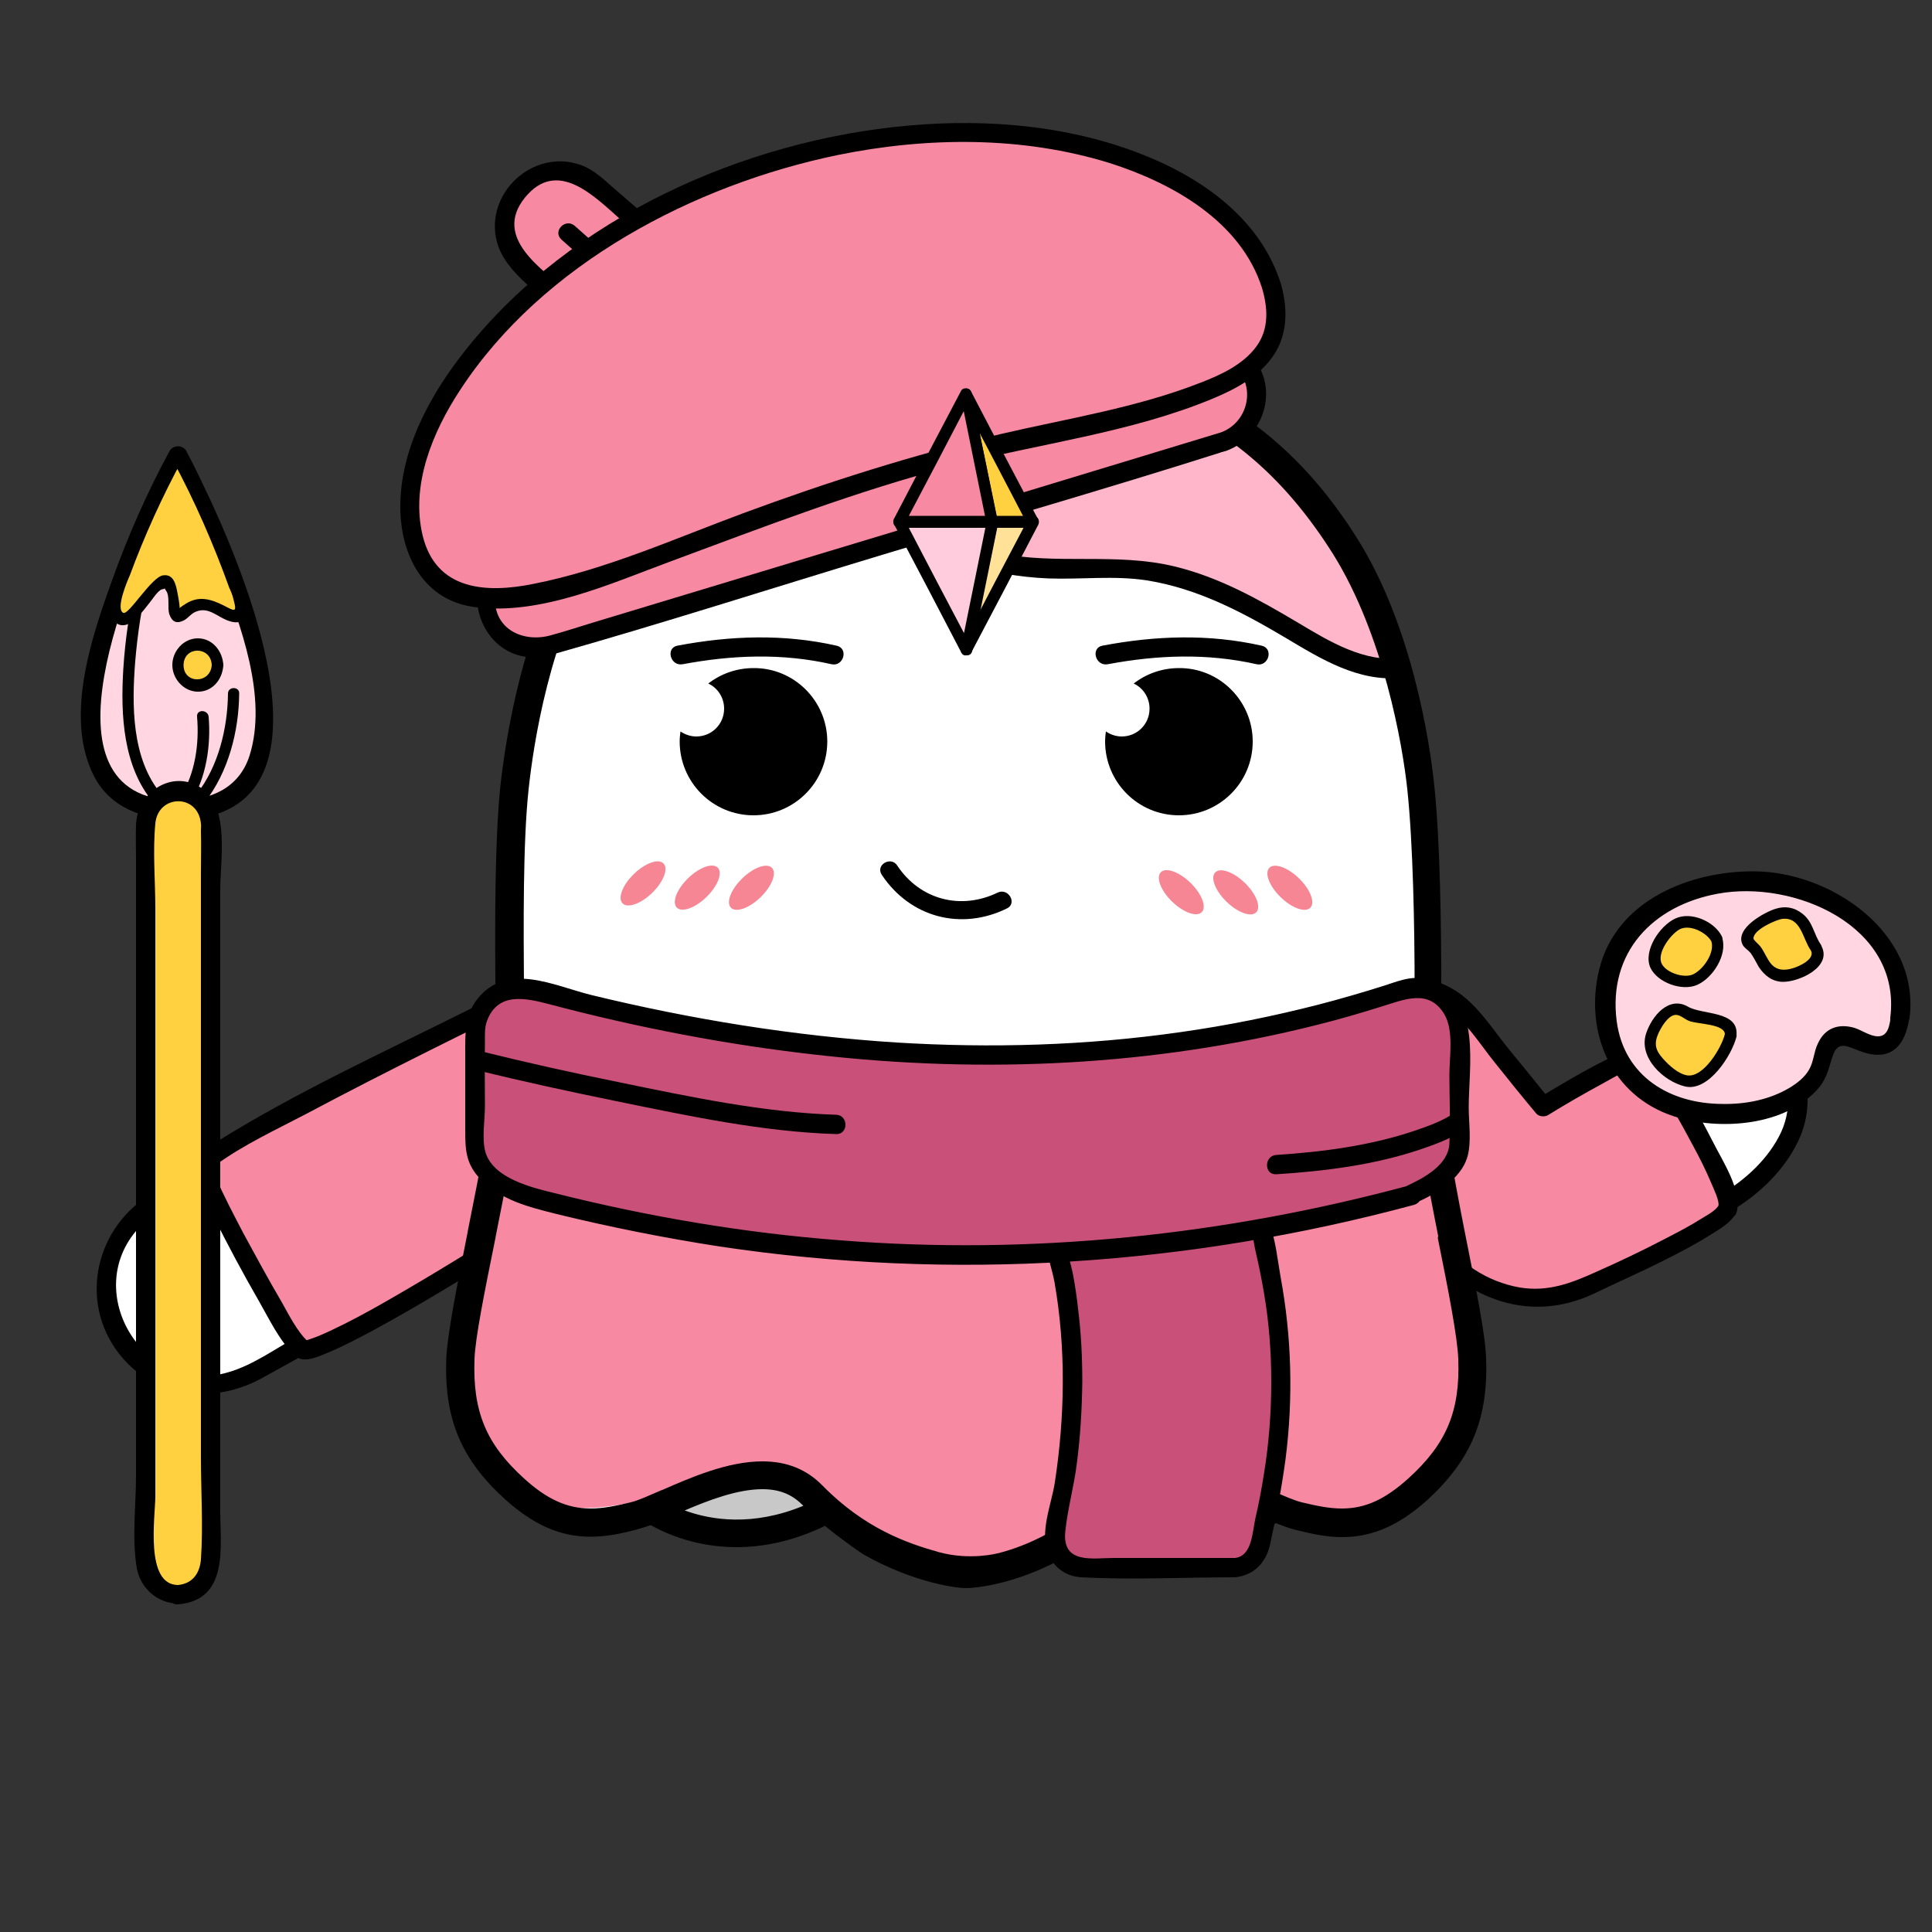
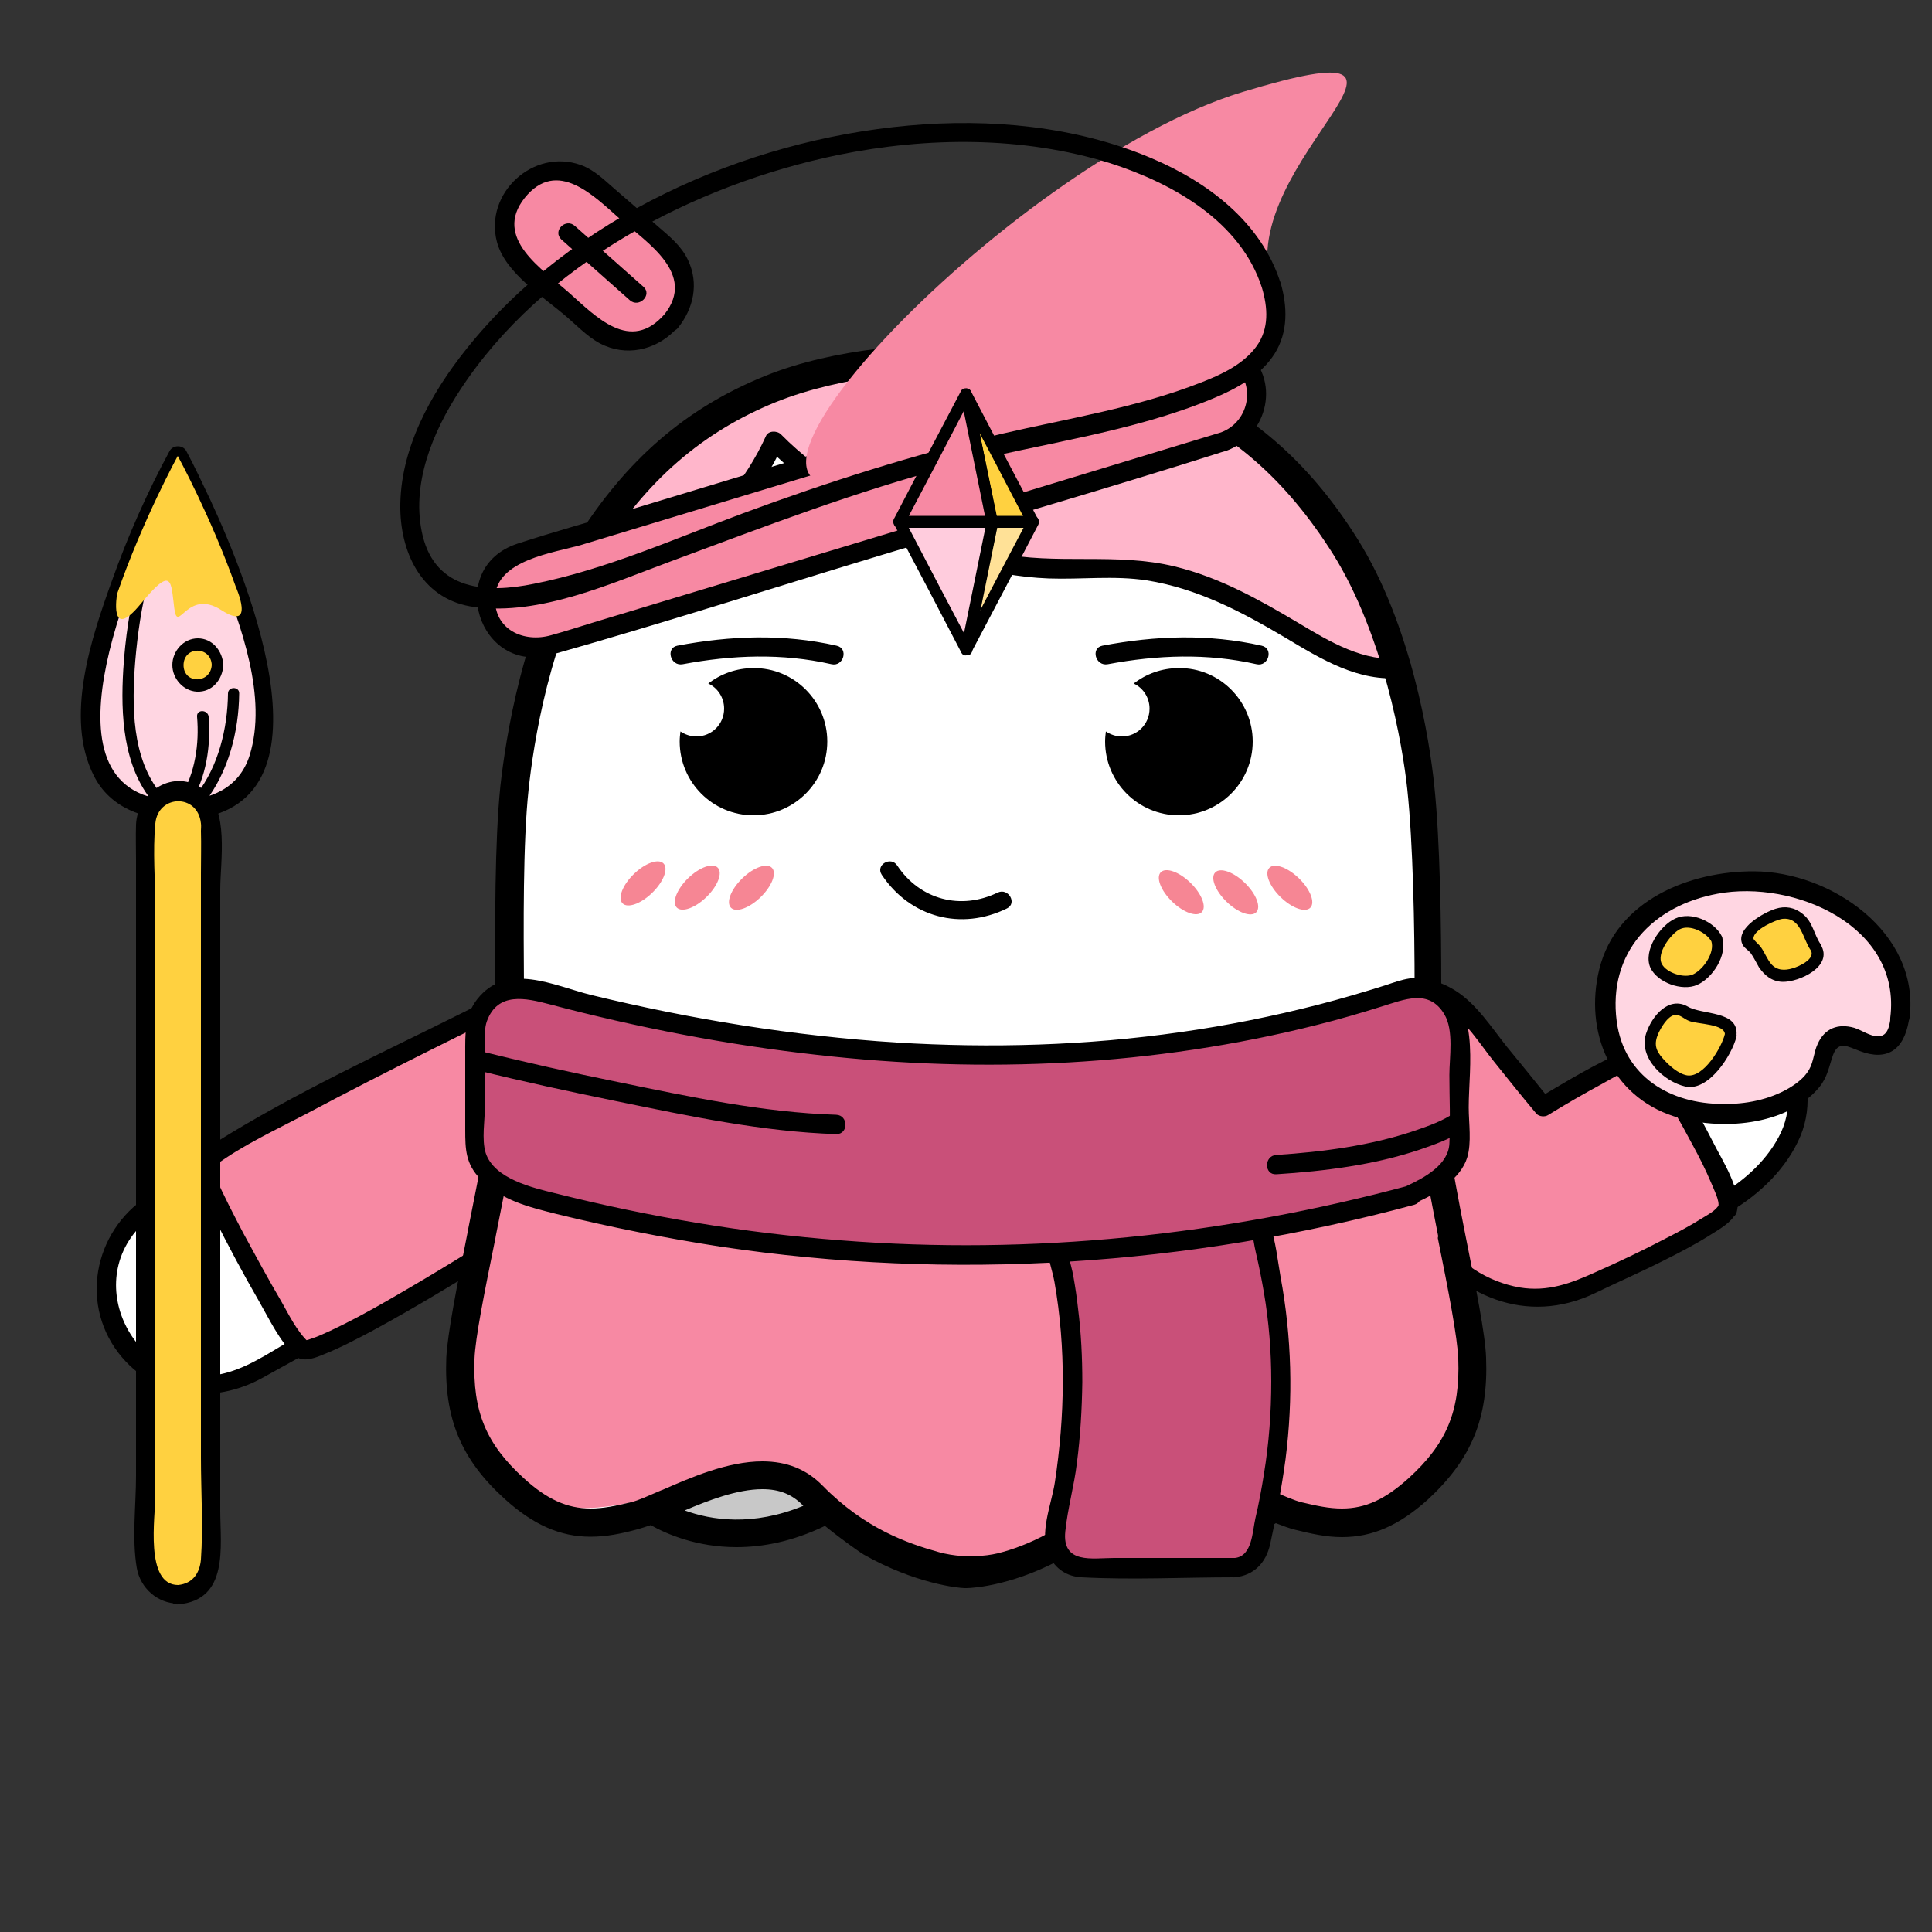
<svg xmlns="http://www.w3.org/2000/svg" version="1.1" x="0px" y="0px" viewBox="0 0 500 500" enable-background="new 0 0 500 500" xml:space="preserve">
  <rect x="0" y="0" width="500" height="500" fill="#333333" stroke="none" />
  <g id="Layer_1">
    <g>
      <path fill="#FFFFFF" d="M158.4,303.7l-93.4,51.7c-12.2,6.8-27.6,2.3-34.4-9.9l0,0c-6.8-12.2-2.3-27.6,9.9-34.4l93.4-51.7    c12.2-6.8,27.6-2.3,34.4,9.9l0,0C175,281.6,170.6,296.9,158.4,303.7z" />
      <g>
        <path d="M157.1,301.5c-16,8.9-32,17.7-48,26.6C98.3,334.1,87.6,340,76.8,346c-5.6,3.1-11.4,7.3-17.6,9.1     c-21.6,6.6-38.5-20.6-23.4-37.2c4.5-5,12-8,17.8-11.2c21.7-12,43.4-24,65.1-36c6.6-3.6,13.6-8.8,20.9-11     c10.4-3.2,21.9,1.8,26.8,11.5C172.1,282.3,167.6,295.4,157.1,301.5c-2.8,1.6-0.3,6,2.5,4.3c16.8-9.9,19.3-34.2,3.4-46.3     c-10.7-8.2-23-6.3-34-0.2c-22.5,12.5-45.1,25-67.6,37.4c-7.3,4-14.7,7.9-21.9,12.1c-14.6,8.4-19.3,27.7-8.8,41.4     c9.2,11.9,24.7,13.3,37.2,6.4c8.7-4.8,17.3-9.6,25.9-14.3c21.9-12.1,43.9-24.3,65.8-36.4C162.4,304.3,159.9,300,157.1,301.5z" />
      </g>
    </g>
    <g>
      <path fill="#F789A3" d="M78.1,349.1c4.6,4.1,83.1-47.4,83.1-47.4c11-6.1,14.3-21.1,7.4-33.5l0,0c-6.9-12.4-21.4-17.6-32.4-11.5    c0,0-84,41.2-84,44.9S73.5,345,78.1,349.1z" />
      <g>
        <path d="M76.8,351.2c1.9,1.4,5.1,0.1,7-0.7c4.3-1.7,8.4-3.9,12.4-6c11.8-6.4,23.2-13.4,34.5-20.4c9.3-5.8,18.6-11.7,27.9-17.7     c2-1.3,4.2-2.6,6.1-4c6.9-5,10.4-13.5,10-21.8c-0.8-16.9-16.9-32.8-34.4-28.2c-6.7,1.8-13.5,6.2-19.6,9.2     c-21.8,10.9-44.4,21.2-65.1,34.2c-2.1,1.3-5.6,3-5.8,5.8c-0.3,4.1,3.8,9.9,5.5,13.3c3.7,7.4,7.6,14.7,11.7,21.8     c2.7,4.7,5.3,10.3,9.3,14.1c2.3,2.2,5.9-1.3,3.5-3.5c-3-2.8-5-7-7-10.5c-3.4-5.8-6.6-11.7-9.8-17.6c-2.5-4.8-5.1-9.7-7.3-14.8     c-0.3-0.6-0.4-1.5-0.8-2.1c-0.7-1.1,0.5-0.8-0.4,0.1c-0.8,0.8,0.9-0.5,1.2-0.8c7.2-5.3,15.7-9.2,23.5-13.3     c10.7-5.7,21.5-11.2,32.3-16.6c7.8-3.9,15.7-7.8,23.5-11.7c3-1.5,6-3,9.5-3.3c9.1-0.8,17.5,5,21.8,12.8     c4.5,8.2,4.6,19.2-1.9,26.4c-2,2.2-4.6,3.7-7.1,5.3c-7.4,4.8-14.8,9.6-22.3,14.3c-11.6,7.3-23.2,14.5-35.1,21.3     c-4.7,2.7-9.5,5.3-14.4,7.6c-1.6,0.7-3.2,1.5-4.8,2c-0.5,0.2-1.1,0.4-1.7,0.5c-0.4,0.1,0,0,0.2,0.1     C76.7,345,74.2,349.3,76.8,351.2z" />
      </g>
    </g>
    <g>
      <path fill="#FFFFFF" d="M446.5,311.5c10-5.7,24.3-20.4,16.9-34.9c-7.4-14.5-31.7-4.5-37.3-1.4L446.5,311.5z" />
      <g>
        <path d="M447.7,313.6c7.7-4.5,14.8-11.3,18.3-19.7c3.1-7.6,2.5-17.5-4.1-23.3c-9.8-8.6-27-3.2-37.1,2.4c-1.2,0.7-1.5,2.3-0.9,3.4     c6.8,12.1,13.6,24.2,20.4,36.3c1.6,2.8,5.9,0.3,4.3-2.5c-6.8-12.1-13.6-24.2-20.4-36.3c-0.3,1.1-0.6,2.3-0.9,3.4     c7.8-4.3,20.6-8.7,29.1-4.4c7.3,3.7,7.6,13.4,4.6,20c-3.2,6.9-9.3,12.5-15.8,16.3C442.4,310.9,444.9,315.3,447.7,313.6z" />
      </g>
    </g>
    <g>
      <path fill="#F789A3" d="M447,312.9c-1.6,4.7-35.7,19.8-35.7,19.8c-13.6,7.6-31.6,1.7-40.6-11l-23.4-33.3    c-4.2-5.9-4.9-13.2-2.6-19.4c1.4-3.7,3.9-7.1,7.4-9.6c9.3-6.7,22.4-4.5,29,4.8l18.1,22.3c0,0,21.9-13.5,25.8-13.1    C429,273.7,448.6,308.2,447,312.9z" />
      <g>
        <path d="M444.9,311.7c-0.7,1.6-3.2,2.8-4.6,3.7c-3,1.9-6.1,3.5-9.2,5.1c-5.9,3.1-12,6-18.1,8.7c-6.4,2.9-12.4,5.2-19.7,4     c-8.5-1.5-15.8-6.4-20.8-13.4c-6.8-9.5-13.4-19.1-20.1-28.7c-4-5.6-7.5-11.3-6-18.6c2.5-12.4,17.2-18.6,27.8-11.7     c5,3.2,8.8,9.4,12.5,14c3.6,4.5,7.2,9,10.9,13.4c0.7,0.8,2.2,0.9,3,0.4c4.7-2.9,9.4-5.6,14.2-8.2c2.8-1.5,6.1-3.7,9.3-4.4     c1.2-0.2,0-0.5,0.6-0.2c0.8,0.4,1.7,1.8,2.2,2.5c4.4,5.5,7.9,11.9,11.2,18.1c1.7,3.1,3.3,6.3,4.7,9.6c0.6,1.5,2.3,4.8,1.9,6.2     c-0.8,3.1,4.1,4.5,4.8,1.3c1.3-5.5-3.8-13.2-6.1-17.8c-3.8-7.4-8-15.1-13.3-21.5c-4.3-5.1-8.3-3-13.7-0.3     c-6.3,3.1-12.3,6.7-18.3,10.3c1,0.1,2,0.3,3,0.4c-3.7-4.6-7.4-9.2-11.2-13.8c-3.9-4.9-7.8-11-13.2-14.4     c-8.8-5.6-20.5-4.4-28.1,2.6c-8.7,7.9-9.7,21-3.3,30.6c6.9,10.4,14.4,20.5,21.6,30.7c10.7,15.2,28.2,22.8,45.8,14.4     c6-2.9,12.2-5.6,18.1-8.6c4.2-2.1,8.4-4.3,12.3-6.8c2.1-1.3,5-3,6.1-5.3C450.5,311.3,446.2,308.7,444.9,311.7z" />
      </g>
    </g>
    <path fill="#FFFFFF" d="M381.1,349.2c-0.2-6-2.6-18-5.4-31.8l-0.1-0.5c-3-14.8-6.6-33.2-6.8-41.2c-0.1-5,0.1-12.2,0.1-19.8v-0.4   c0-15.6,0.1-37.1-1.4-51.2c-1.2-11.5-5.6-40.7-19.2-62.5c-12.6-20.2-27.9-33.2-47.9-41.4c-18.4-7.4-52.1-8.3-53-8.3   c-8.6,0-30.7,0.7-49.1,8.1c-20.1,8.1-35.3,21.3-47.9,41.5c-13.6,21.8-17.9,51-19.1,62.5c-1.5,14.1-1.4,35.5-1.2,51.2l0,3.6   c0,6.3,0,12.3-0.1,16.6c-0.2,8.1-3.9,26.5-6.9,41.3l-0.1,0.6c-2.7,13.8-5.1,25.7-5.4,31.7c-0.6,15.4,3.8,25.7,14.9,35.8   c7.1,6.4,14,9.5,21.7,9.5c4.1,0,7.8-0.8,11.9-1.8c1.1-0.3,2.3-0.6,3.5-1.1c4,2.2,11.7,5.6,21.7,5.6c6.5,0,14.1-1.4,22.4-5.4   c4.8,3.9,9.7,7.5,9.7,7.5c12.9,7.3,24,8.8,25.6,8.8h0.4c1.6,0,12.7-0.9,26.1-8.8c0,0,4.3-3.1,8.8-6.7c7.7,3.4,14.7,4.6,20.8,4.6   c10.9,0,19-3.9,22.7-6.1c1.8,0.7,3.3,1.3,4.9,1.7c4,1,7.7,1.8,11.8,1.8c7.8,0,14.4-2.9,21.6-9.5C377.4,375,381.7,364.6,381.1,349.2   z" />
    <g>
      <path fill="#FFB6CB" d="M362.8,172.8c-23.3,2.8-39.3-28.8-83-25.8s-79.4-33-79.4-33c-14.7,33.5-58.8,48.8-58.8,48.8s19-64,88-68.5    s93,18,105.8,30.5S362.8,172.8,362.8,172.8z" />
    </g>
    <path fill="#F789A3" d="M128.7,290.9c0,0-15.9,58.5-1.8,86.2s58.8,3.3,64.9,2.6c6.2-0.7,15,0.8,26.5,11.3s25,22.6,46.3,11.9   s29-24.6,39.7-23.5c10.7,1.1,28.5,13.8,41.8,14.2c13.3,0.4,31.5-12.1,34-29.1c2.5-17-12.4-100.4-12.4-100.4s-55.4,10.1-101.2,10.8   c-45.7,0.7-132.1-9.4-132.1-9.4L128.7,290.9z" />
    <path fill="#C8C8C8" d="M285.5,389.9c0,0,8-6.1,16.8-7c8.8-1,23.8,5.5,23.8,5.5s-4.9,10-14.2,9.8   C302.5,397.9,285.5,389.9,285.5,389.9z" />
    <path fill="#C8C8C8" d="M169.6,389.9c0,0,8-6.1,16.8-7s23.8,5.5,23.8,5.5s-4.9,10-14.2,9.8S169.6,389.9,169.6,389.9z" />
    <path d="M384.6,351.4c-0.2-6.1-2.7-18.4-5.5-32.5l-0.1-0.5c-3-15.1-6.3-33.9-6.5-42.1c-0.1-5.1,0.5-12.5,0.5-20.3v-0.4   c0-16-0.3-37.9-1.8-52.2c-1.2-11.8-5.9-41.6-19.8-63.8c-12.9-20.6-28.6-33.9-49.1-42.2c-18.8-7.6-53.2-8.4-54.2-8.4   c-8.8,0-31.4,0.7-50.1,8.3c-20.5,8.3-36,21.7-48.9,42.3c-13.9,22.2-18.3,52.1-19.6,63.8c-1.5,14.4-1.4,36.3-1.3,52.3l0,3.7   c0,6.5,0,12.5-0.1,16.9c-0.2,8.3-4,27-7,42.1L121,319c-2.8,14.1-5.2,26.3-5.5,32.4c-0.6,15.7,3.8,26.3,15.2,36.6   c7.3,6.6,14.3,9.7,22.1,9.7c4.2,0,8-0.8,12.1-1.9c1.1-0.3,2.3-0.7,3.5-1.1c4.1,2.3,11.9,5.7,22.2,5.7c6.7,0,14.4-1.4,22.9-5.5   c4.9,4,9.9,7.4,10,7.4c13.2,7.5,24.5,8.7,26.2,8.7h0.4c1.7,0,13-0.7,26.7-8.7c0,0,4.4-3.1,8.9-6.7c7.8,3.5,15,4.8,21.3,4.8   c11.2,0,19.4-4,23.2-6.2c1.8,0.7,3.4,1.3,5,1.7c4.1,1,7.9,1.9,12.1,1.9c7.9,0,14.7-3,22.1-9.6C380.8,377.7,385.2,367.1,384.6,351.4   z M177.2,390.9c6.1-2.6,13.6-5.5,20.1-5.5c4.4,0,7.6,1.3,10.4,4.1l0.2,0.2C194.8,395.1,184,393.4,177.2,390.9z M291.7,390.4   c0.3-0.3,0.6-0.5,0.8-0.8c2.8-2.8,6-4.2,10.4-4.2c6.1,0,13,2.5,18.9,5C315.4,392.9,304.8,395.2,291.7,390.4z M364.5,382.6   c-6,5.4-11.1,7.8-17.2,7.8c-3.4,0-6.6-0.7-10.4-1.6c-2-0.5-4.5-1.6-7.7-3l-0.5-0.2c-7-3.2-16.7-7.4-25.8-7.4   c-6.3,0-11.3,2.1-15.6,6.3c-11,11.2-21.9,15.7-29.1,17.5c-0.1,0-7.1,1.9-15.2-0.3c-8.2-2.3-19.2-6.1-30.1-17.2   c-4.1-4.2-9.2-6.3-15.6-6.3c-9,0-18.6,4.2-25.9,7.4l-0.3,0.1c-3.3,1.4-5.8,2.6-7.9,3.1c-3.8,0.9-7,1.6-10.4,1.6   c-6,0-11.3-2.4-17.2-7.8c-9.8-8.9-13.3-17.3-12.8-30.9c0.2-5.5,2.6-17.4,5.4-31.2l0.1-0.6c3.2-16.1,6.9-34.4,7.2-43.4   c0.1-4.5,0.1-10.6,0.1-17.1l0-3.7c-0.1-15.8-0.3-37.5,1.2-51.4c1.2-11.3,5.4-39.8,18.5-60.7c12-19.3,26.5-31.8,45.4-39.5   c17.6-7.1,39-8.2,47.4-8.2c0.8,0,33.8,0.8,51.4,7.9c19,7.7,33.4,20.4,45.5,39.6c13.1,21,18,49.5,19.2,60.8   c1.5,14,1.9,35.7,1.9,51.5v0.4c0,7.8-0.8,15.2-0.7,20.4c0.2,8.9,3.6,27.2,6.8,43.4l-0.1,0.5c2.8,13.8,5.1,25.8,5.3,31.3   C377.9,365.3,374.3,373.7,364.5,382.6z" />
    <path d="M324.2,191.9c0,10.6-8.6,19.1-19.1,19.1c-10.6,0-19.1-8.6-19.1-19.1c0-0.9,0.1-1.8,0.2-2.6c1.2,0.8,2.6,1.3,4.1,1.3   c4,0,7.2-3.2,7.2-7.2c0-2.9-1.7-5.4-4.1-6.5c3.2-2.5,7.3-4,11.7-4C315.6,172.8,324.2,181.4,324.2,191.9z" />
    <path d="M214.1,191.9c0,10.6-8.6,19.1-19.1,19.1c-10.6,0-19.1-8.6-19.1-19.1c0-0.9,0.1-1.8,0.2-2.6c1.2,0.8,2.6,1.3,4.1,1.3   c4,0,7.2-3.2,7.2-7.2c0-2.9-1.7-5.4-4.1-6.5c3.2-2.5,7.3-4,11.7-4C205.5,172.8,214.1,181.4,214.1,191.9z" />
    <path d="M228.2,226.4c7.4,11.1,20.6,14.5,32.4,8.7c2.7-1.3,0.4-5.4-2.4-4.1c-9.5,4.6-20.1,1.9-26-7   C230.6,221.5,226.5,223.8,228.2,226.4L228.2,226.4z" />
    <ellipse transform="matrix(0.717 -0.697 0.697 0.717 -112.227 180.701)" fill="#F68694" cx="166.4" cy="228.6" rx="7.4" ry="3.4" />
    <ellipse transform="matrix(0.717 -0.697 0.697 0.717 -109.066 190.83)" fill="#F68694" cx="180.5" cy="229.7" rx="7.4" ry="3.4" />
    <ellipse transform="matrix(0.717 -0.697 0.697 0.717 -105.088 200.627)" fill="#F68694" cx="194.5" cy="229.7" rx="7.4" ry="3.4" />
    <ellipse transform="matrix(-0.717 -0.697 0.697 -0.717 413.111 627.181)" fill="#F68694" cx="333.9" cy="229.7" rx="7.4" ry="3.4" />
    <ellipse transform="matrix(-0.717 -0.697 0.697 -0.717 388.166 619.395)" fill="#F68694" cx="319.8" cy="230.9" rx="7.4" ry="3.4" />
    <ellipse transform="matrix(-0.717 -0.697 0.697 -0.717 364.036 609.597)" fill="#F68694" cx="305.8" cy="230.9" rx="7.4" ry="3.4" />
    <g>
      <path fill="#C95079" d="M319.6,405.7h-39.9c-3.8,0-6.8-3.7-6.8-8.2c5.8-25.9,6.7-51.8,0-77.8c0-4.5,3-8.2,6.8-8.2h39.9    c3.8,0,6.8,3.7,6.8,8.2c7,25.9,6.4,51.8,0,77.8C326.4,402,323.3,405.7,319.6,405.7z" />
      <g>
        <path d="M319.6,403.2c-10.4,0-20.9,0-31.3,0c-5.5,0-13.5,1.7-12.6-6.9c0.6-5.9,2.3-11.8,3-17.7c0.9-6.9,1.3-13.9,1.4-20.9     c0-6.4-0.3-12.7-1.1-19c-0.3-2.8-0.7-5.5-1.2-8.3c-0.6-3.6-2.3-7.6-2-11.2c0.4-6.8,7.6-5.2,12.6-5.2c6.7,0,13.4,0,20,0     c3.5,0,7.8-0.7,11.2,0c4.6,0.9,4.5,6.5,5.4,10.1c0.8,3.4,1.5,6.9,2.1,10.4c1.3,7.6,1.9,15.3,1.9,23c0,8-0.6,16.1-1.9,24     c-0.6,3.8-1.3,7.6-2.2,11.4C324.1,396.4,324.1,402.7,319.6,403.2c-3.2,0.3-3.2,5.3,0,5c4.9-0.5,8-3.7,9.1-8.5     c1.6-7.3,3-14.7,4-22.1c2-15.7,1.6-31.6-1.3-47.2c-1.5-8.3-1.9-21.1-12.8-21.4c-6.7-0.2-13.3,0-20,0c-6.2,0-12.4-0.3-18.6,0     c-3.5,0.2-6.3,1.7-8.1,4.7c-3.3,5.6-0.1,12.2,1,18.1c3,17.1,2.7,34.7,0.1,51.8c-0.9,5.9-4.2,13.3-1.5,19c1.6,3.4,4.6,5.4,8.4,5.6     c13.2,0.7,26.5,0,39.7,0C322.8,408.2,322.8,403.2,319.6,403.2z" />
      </g>
    </g>
    <g>
      <path fill="#C95079" d="M365.4,309.2c-75.9,20.7-152.6,20.9-230.1,0c0,0-12.3-5.4-12.3-12v-29.7c0-6.6,5.5-12,12.3-12    c85.1,23.8,161.6,23.4,230.1,0c6.7,0,12.3,5.4,12.3,12v29.7C377.7,303.8,365.4,309.2,365.4,309.2z" />
      <g>
        <path d="M364.7,306.8c-47.9,12.9-97.6,18.1-147.1,14.2c-25-1.9-49.7-6.1-74-12.2c-5.7-1.4-15.7-3.7-17.9-10.4     c-1.1-3.5-0.2-8.5-0.2-12.1c0-5.6-0.1-11.2,0-16.9c0-1.7-0.1-3.4,0.5-5.1c2.8-7.7,10.1-6,16.2-4.4c22.7,6,45.9,10.5,69.3,13.1     c43.2,4.9,87.2,2.9,129.5-7.8c5.6-1.4,11.1-3,16.5-4.7c5.9-1.8,12.3-4.7,16.3,2c2.5,4.2,1.3,11.1,1.3,15.7c0,5.9,0.3,11.9,0,17.8     c-0.3,5.5-6.5,8.8-11,10.9c-2.9,1.3-0.4,5.6,2.5,4.3c5-2.2,11.4-6.1,13.1-11.6c1.2-3.9,0.4-9,0.4-13c0-10.6,3.3-27.5-9-32.6     c-4.6-1.9-8.1-0.5-12.6,1c-5.7,1.8-11.5,3.5-17.3,5c-11.7,3-23.6,5.4-35.6,7.1c-24.4,3.5-49.1,4.2-73.6,2.7     c-26.6-1.7-53.1-6-79-12.3c-9.7-2.4-21.8-8.7-29.5,1.1c-3.3,4.2-3.1,9-3.1,14.1c0,6.6,0,13.1,0,19.7c0,5,0.1,8.8,3.9,12.7     c5.6,5.6,12.3,7.2,19.8,9.1c13.9,3.4,28,6.2,42.2,8.4c60.1,9,121.1,5,179.7-10.8C369.2,310.8,367.9,306,364.7,306.8z" />
      </g>
    </g>
    <g>
      <g>
        <path d="M176.7,171.9c12.8-2.4,25.7-2.9,38.5,0c3.1,0.7,4.5-4.1,1.3-4.8c-13.7-3.1-27.5-2.6-41.2,0     C172.2,167.7,173.5,172.5,176.7,171.9L176.7,171.9z" />
      </g>
    </g>
    <g>
      <g>
        <path d="M286.7,171.9c12.8-2.4,25.7-2.9,38.5,0c3.1,0.7,4.5-4.1,1.3-4.8c-13.7-3.1-27.5-2.6-41.2,0     C282.2,167.7,283.5,172.5,286.7,171.9L286.7,171.9z" />
      </g>
    </g>
    <g>
      <g>
        <path d="M123.2,276.9c12.1,3,24.2,5.6,36.4,8.1c18.6,3.8,37.7,7.9,56.8,8.5c3.2,0.1,3.2-4.9,0-5c-19-0.6-38.1-4.7-56.6-8.5     c-11.8-2.4-23.5-5-35.2-7.9C121.4,271.3,120,276.1,123.2,276.9L123.2,276.9z" />
      </g>
    </g>
    <g>
      <g>
        <path d="M376.4,288c-3,2.1-6.7,3.4-10.2,4.6c-11.5,3.9-23.8,5.5-35.9,6.3c-3.2,0.2-3.2,5.2,0,5c12.5-0.8,25.3-2.4,37.2-6.4     c3.8-1.3,8-2.8,11.4-5.1C381.6,290.5,379.1,286.1,376.4,288L376.4,288z" />
      </g>
    </g>
    <g>
      <path fill="#FFD6E2" d="M491.8,263.5c-2.8,18.5-16.9-6.3-20.1,11c-3.2,17.2-49.6,21.8-55.3-6.7s16.9-39.7,37.7-39.7    S494.6,245,491.8,263.5z" />
      <g>
        <path d="M489.4,262.8c-0.4,2.3-0.6,5.4-3.4,5.4c-2,0-4.2-1.6-6.1-2.2c-4.2-1.2-7.7,0.1-9.5,4.2c-1,2.1-1,4.5-2.2,6.6     c-1.2,2.1-3.2,3.6-5.2,4.8c-5.1,3-11.2,4.2-17.1,4.1c-13.7,0-25.6-7.1-27.5-21.4c-2.3-17.8,9.3-29.9,26.1-33     c19.7-3.7,47.7,8.3,44.7,32.1c-0.4,3.2,4.6,3.2,5,0c2.7-22-20.3-37.8-40.2-37.9c-16.7-0.1-35.7,7.5-40.1,25.3     c-4,16.2,3,32.8,19.3,38.1c11.7,3.8,29.2,2.6,37.6-7.5c2.2-2.7,2.5-5.3,3.6-8.4c1.4-3.8,3.9-2.1,6.9-1c7.1,2.7,11.4-0.3,12.7-7.8     C494.7,261,489.9,259.7,489.4,262.8z" />
      </g>
    </g>
    <g>
      <g>
        <path d="M142.2,165.2c24.3-8.5,49.5-25.9,60.3-49.9c-1.3,0.2-2.6,0.3-3.9,0.5c13.6,13.6,31.7,24.2,50,29.9     c7.4,2.3,15.1,3.7,22.8,4c8.5,0.3,16.9-0.8,25.4,0.5c13.1,2.1,24.5,8.1,35.8,14.8c9.2,5.5,19,11.6,30.2,10.4c3.2-0.3,3.2-5.3,0-5     c-9.9,1-18.6-4.3-26.8-9.2c-10.1-6-20.4-11.8-32-14.6c-15.2-3.7-30.6-0.3-45.8-3.5c-13.8-2.9-26.8-9-38.6-16.8     c-6.2-4.1-12.3-8.6-17.5-13.9c-1-1-3.3-1-3.9,0.5c-10.3,22.8-34.1,39.5-57.3,47.6C137.8,161.4,139.1,166.2,142.2,165.2     L142.2,165.2z" />
      </g>
    </g>
    <g>
      <g>
        <path fill="#F789A3" d="M316.6,114.3l-175.1,53c-6.4,1.9-13.3-1.7-15.2-8.1l-0.2-0.7c-1.9-6.4,1.7-13.3,8.1-15.2l175.1-53     c6.4-1.9,13.3,1.7,15.2,8.1l0.2,0.7C326.7,105.5,323.1,112.3,316.6,114.3z" />
        <g>
          <path d="M316,111.9c-22.1,6.7-44.2,13.4-66.2,20.1c-32.2,9.7-64.4,19.5-96.6,29.2c-3.5,1.1-7,2.2-10.6,3.2      c-7,2-14.8-1.4-14.5-9.8c0.4-9.7,15.1-11.5,22.4-13.6c32.8-9.9,65.6-19.9,98.4-29.8c14.9-4.5,29.8-9,44.8-13.5      c6.5-2,18.7-8.1,25.1-3.4C325.2,99,323.5,109.1,316,111.9c-3,1.1-1.7,5.9,1.3,4.8c11-4,14.3-18.7,4.7-26.3      c-4.7-3.7-10.2-3.5-15.6-1.9c-11.3,3.4-22.6,6.9-34,10.3c-36.9,11.2-73.7,22.3-110.6,33.5c-9.3,2.8-18.7,5.4-27.9,8.4      c-18.8,6.2-10.1,34.2,9,28.7c28.3-8,56.3-17,84.4-25.5c29.4-8.9,59-17.4,88.3-26.7c0.5-0.2,1.1-0.3,1.6-0.5      C320.4,115.7,319.1,110.9,316,111.9z" />
        </g>
      </g>
      <g>
        <path fill="#F789A3" d="M173.8,83.1l-0.5,0.6c-4.9,5.7-13.6,6.3-19.3,1.3l-18.6-16.2c-5.7-4.9-6.3-13.6-1.3-19.3l0.5-0.6     c4.9-5.7,13.6-6.3,19.3-1.3l18.6,16.2C178.1,68.7,178.7,77.4,173.8,83.1z" />
        <g>
          <path d="M172,81.3c-8.9,10.2-17.8,0.6-24.8-5.6c-6.8-6-19.7-14.1-11.4-24.5c8.4-10.4,18-0.4,24.8,5.6      C167.5,62.8,180.2,70.9,172,81.3c-2,2.5,1.5,6.1,3.5,3.5c4-5,5.4-11.4,2.6-17.4c-1.7-3.7-4.7-6.1-7.7-8.7      c-3.7-3.2-7.4-6.4-11.1-9.6c-2.8-2.4-5.4-5.1-9-6.4c-12.3-4.4-25,7.3-21.7,19.9c2.2,8.3,12.4,14.4,18.4,19.7      c3,2.6,5.9,5.7,9.6,7.2c6.7,2.8,14.1,0.6,18.8-4.8C177.6,82.4,174.1,78.9,172,81.3z" />
        </g>
      </g>
      <g>
        <line fill="#F789A3" x1="147.1" y1="60.2" x2="164.7" y2="75.9" />
        <g>
          <path d="M145.3,62c5.9,5.2,11.8,10.5,17.7,15.7c2.4,2.1,5.9-1.4,3.5-3.5c-5.9-5.2-11.8-10.5-17.7-15.7      C146.4,56.3,142.9,59.8,145.3,62L145.3,62z" />
        </g>
      </g>
      <g>
-         <path fill="#F789A3" d="M329,73.9c9.8,32.2-39.3,30.6-100.4,49.2s-111.2,50.3-121,18s31.8-80.8,93-99.3S319.2,41.6,329,73.9z" />
+         <path fill="#F789A3" d="M329,73.9c9.8,32.2-39.3,30.6-100.4,49.2s31.8-80.8,93-99.3S319.2,41.6,329,73.9z" />
        <g>
          <path d="M326.6,74.5c1.5,5.1,1.9,10.5-1.4,15.1c-3.4,4.7-9.2,7.4-14.4,9.4c-16.5,6.5-34.5,9.3-51.7,13.3      c-22.7,5.4-44.8,12.4-66.7,20.5c-17.8,6.6-35.6,14.6-54.3,18.3c-12.3,2.5-25.2,1.7-28.7-12.4c-3.2-13.2,2.6-27,9.7-37.8      c21.3-32.6,60.5-53.1,97.8-60.8c23.1-4.7,47.7-4.9,70.3,2.1C303.5,47.4,321.1,57.3,326.6,74.5c1,3.1,5.8,1.7,4.8-1.3      c-5-15.7-18.8-26.1-33.5-32.3c-19.6-8.3-41.8-10.3-62.8-8.4c-42.6,3.8-87.2,23.8-114.3,57.7c-9.3,11.6-17.4,26.1-17.2,41.5      c0.2,12.3,6.2,23.7,19.2,25.4c17,2.3,35.5-6.2,51-11.9c24-8.9,47.8-18.1,72.7-24.6c22.3-5.8,46.2-8.6,67.5-17.5      c6-2.5,12.3-5.9,15.9-11.6c3.5-5.6,3.3-12.2,1.5-18.4C330.5,70.1,325.7,71.4,326.6,74.5z" />
        </g>
      </g>
    </g>
    <g>
      <path fill="#FFD140" d="M469.9,245.1c2.6,3.3-4.2,7.6-9,7.3c-4.7-0.3-5.3-6.6-8.2-8.3s6.6-9.8,11.3-7.5    C468.7,238.9,467.3,241.8,469.9,245.1z" />
      <g>
        <path d="M468.6,245.9c1.4,2.3-3.2,4.3-4.7,4.7c-2,0.6-4,0.6-5.5-1.1c-1.1-1.3-1.7-3-2.7-4.4c-0.4-0.6-1.9-1.8-1.9-2.2     c-0.1-2.3,5.9-4.9,7.5-5.1C466.1,237.3,466.5,242.9,468.6,245.9c1.1,1.6,3.7,0.1,2.6-1.5c-1.8-2.6-2-5.8-4.7-7.9     c-2.1-1.7-4.5-2.1-7-1.3c-2.9,0.9-10.4,5-8.6,9.1c0.4,1,1.5,1.5,2.2,2.4c0.8,1.1,1.4,2.4,2.1,3.6c1.5,2.2,3.4,3.7,6.1,3.8     c4.3,0.1,13.3-4,9.9-9.6C470.2,242.7,467.6,244.2,468.6,245.9z" />
      </g>
    </g>
    <g>
      <path fill="#FFD140" d="M444.4,243.2c1.6,3.8-2.9,8.5-5.1,10.1s-9.2,0.2-10.8-3.6c-1.6-3.8,2.9-8.2,5.1-10.1    C435.8,237.7,442.8,239.4,444.4,243.2z" />
      <g>
        <path d="M442.9,243.6c0.9,2.9-1.9,7.1-4.6,8.5c-2.3,1.2-7-0.3-8.2-2.6c-1.5-2.7,2.2-7.7,4.6-9c2.7-1.4,7.1,0.9,8.3,3.3     c0.9,1.7,3.5,0.2,2.6-1.5c-1.9-3.8-7.9-6.5-12-4.6c-4,1.8-8.4,8.3-6.5,12.7c1.8,3.9,8.2,6.2,12.1,4.5c4.1-1.8,7.9-7.8,6.5-12.2     C445.3,241,442.4,241.8,442.9,243.6z" />
      </g>
    </g>
    <g>
      <path fill="#FFD140" d="M447.9,268c-1,5.4-6.7,10.2-9.1,11.7c-2.4,1.5-8.9-2.8-11.4-7.1s5-14.3,8.3-10.9S448.8,262.6,447.9,268z" />
      <g>
        <path d="M446.4,267.6c-0.8,3.4-5.5,11.4-9.8,10.7c-2.3-0.4-4.7-2.6-6.2-4.3c-2-2.2-2.4-3.9-1.2-6.6c0.7-1.5,2.3-4.3,4.1-4.7     c1.4-0.3,2.5,1,3.8,1.5c2.1,0.9,9.6,0.7,9.3,3.7c-0.2,1.9,2.8,1.9,3,0c0.6-6.4-8.9-5.2-12.6-7.4c-4.9-2.8-9.3,2.4-10.8,7     c-2,6.2,4.5,12.4,10.2,13.7c6,1.3,12-8.1,13.2-12.9C449.8,266.6,446.9,265.8,446.4,267.6z" />
      </g>
    </g>
    <g>
      <g>
        <path fill="#FFD6E2" d="M46,209.7c50.2,0,0-91.7,0-91.7S-4.2,209.7,46,209.7z" />
        <g>
          <path d="M46,212.2c43.5-0.5,18.3-61.5,8.4-82.9c-2-4.2-4-8.5-6.2-12.6c-0.9-1.6-3.4-1.6-4.3,0c-5.8,10.7-10.8,22-14.9,33.5      c-5.3,14.7-12.4,35.5-4.7,50.6C28.5,209.1,37.2,212.1,46,212.2c3.2,0,3.2-5,0-5c-38.2-0.4-11.5-59.8-3.1-77.5      c1.7-3.5,3.4-7,5.3-10.4c-1.4,0-2.9,0-4.3,0c5,9.2,9.3,18.8,13,28.5c5.4,14,12.4,32.6,7.7,47.7c-2.7,8.5-10.1,11.6-18.5,11.7      C42.8,207.2,42.8,212.2,46,212.2z" />
        </g>
      </g>
      <g>
        <g>
          <path d="M35.6,149.3c-2,7.8-3.2,15.9-3.7,24c-0.7,11.6-0.1,25.1,7.8,34.4c1.3,1.5,3.4-0.7,2.1-2.1c-7.8-9.2-7.7-23.2-6.8-34.5      c0.6-7,1.6-14.1,3.4-20.9C38.9,148.2,36,147.4,35.6,149.3L35.6,149.3z" />
        </g>
      </g>
      <g>
        <g>
          <path d="M59,179.5c-0.1,9-2.5,18.9-8.1,26c-1.2,1.5,0.9,3.6,2.1,2.1c6.1-7.8,8.8-18.3,8.9-28.1C62,177.6,59,177.6,59,179.5      L59,179.5z" />
        </g>
      </g>
      <g>
        <g>
          <path d="M51,185.5c0.6,7-0.5,14.6-4.2,20.6c-1,1.6,1.6,3.2,2.6,1.5c4-6.4,5.2-14.7,4.6-22.1C53.8,183.6,50.8,183.5,51,185.5      L51,185.5z" />
        </g>
      </g>
      <g>
        <path fill="#FFD140" d="M61,151.8C54.5,133.5,46,118,46,118s-9.1,16.6-15.7,35.7c0,0-2.2,12.7,6.1,2.6s7.8-5.9,8.7,1.1     c0.9,7,3.2-5.3,12.2,0.5C66.3,163.7,61,151.8,61,151.8z" />
        <g>
-           <path d="M62.4,151.4c-4.2-11.7-9.2-23.2-15.1-34.1c-0.5-1-2.1-1-2.6,0c-4.5,8.3-8.4,16.9-11.9,25.7c-1,2.5-8.1,16.2-2.1,18.6      c3.2,1.3,6.4-3.7,8-5.6c0.7-0.8,2.2-3.3,3.3-3.5c1.4-0.2,0.1-0.8,1,0.4c1,1.4,0.3,4.3,0.8,6c0.7,2,1.8,2.6,3.7,1.7      c1.2-0.6,1.9-1.8,3.2-2.3c3.1-1.3,5.3,1.1,8,2.2c7,2.8,5.2-5.7,3.5-9.3c-0.8-1.8-3.4-0.2-2.6,1.5c0.4,0.9,0.7,1.8,0.9,2.7      c0.9,3.3,0.1,2.7-2.6,1.3c-3.4-1.7-6.5-2.6-9.9-0.4c-0.8,0.5-2.8,1.8-1.9,2.1c0.9,0.2,0-4-0.2-5.1c-0.4-2.1-1-4.8-3.7-4.4      c-3,0.4-8.9,10.4-10.3,9.7c-2.1-1,1.2-8.6,1.7-9.7c3.8-10.3,8.4-20.4,13.6-30c-0.9,0-1.7,0-2.6,0c5.8,10.7,10.7,22,14.8,33.4      C60.2,154,63.1,153.2,62.4,151.4z" />
-         </g>
+           </g>
      </g>
      <g>
        <path fill="#FFD140" d="M46.1,412.7L46.1,412.7c-4.6,0-8.4-3.8-8.4-8.4V213.1c0-4.6,3.8-8.4,8.4-8.4h0c4.6,0,8.4,3.8,8.4,8.4     v191.2C54.5,408.9,50.7,412.7,46.1,412.7z" />
        <g>
          <path d="M46.1,410.2c-8.7,0-5.9-17.8-5.9-23c0-15.4,0-30.7,0-46.1c0-35.3,0-70.5,0-105.8c0-7.3-0.7-14.9,0-22.2      c0.7-7.5,11-7.8,11.8,0c0.1,0.6,0,1.3,0,1.9c0.1,3.6,0,7.3,0,11c0,33.4,0,66.7,0,100.1c0,17,0,34.1,0,51.1      c0,8.7,0.6,17.7,0,26.4C51.7,407,50,409.8,46.1,410.2c-3.2,0.3-3.2,5.3,0,5c13.2-1.1,10.9-15,10.9-24.3c0-16.1,0-32.2,0-48.4      c0-37.4,0-74.8,0-112.3c0-7.3,2.4-20.8-4.4-25.9c-7.5-5.6-17,0.4-17.4,9.1c-0.1,3.1,0,6.2,0,9.2c0,35.3,0,70.6,0,105.8      c0,17.8,0,35.7,0,53.5c0,7.7-1.1,16.3,0.2,23.9c0.9,5.2,5.4,9.2,10.7,9.2C49.3,415.2,49.3,410.2,46.1,410.2z" />
        </g>
      </g>
      <g>
        <ellipse fill="#FFD140" cx="51.2" cy="172.1" rx="5.1" ry="5.4" />
        <g>
          <path d="M54.8,172.1c-0.3,4.9-7.3,5-7.3,0C47.6,167.1,54.6,167.2,54.8,172.1c0.1,1.9,3.1,1.9,3,0c-0.2-3.6-2.8-6.9-6.6-6.9      c-3.7,0-6.6,3.3-6.6,6.9c0,3.5,2.8,6.7,6.3,6.9c4,0.2,6.7-3.1,6.9-6.9C57.9,170.2,54.9,170.2,54.8,172.1z" />
        </g>
      </g>
    </g>
  </g>
  <g id="Layer_2">
    <g>
      <g id="ENFJ_4_1_">
        <g>
          <polygon fill="#FFD140" points="256.8,135.1 250,102.1 267.3,135.1     " />
          <g>
            <path d="M258.2,134.7c-2.3-11-4.5-22-6.8-33c-0.9,0.4-1.8,0.8-2.7,1.2c5.8,11,11.6,22,17.3,33c0.4-0.8,0.9-1.5,1.3-2.3       c-3.5,0-7,0-10.6,0c-1.9,0-1.9,3,0,3c3.5,0,7,0,10.6,0c1.2,0,1.8-1.3,1.3-2.3c-5.8-11-11.6-22-17.3-33       c-0.8-1.6-3.1-0.4-2.7,1.2c2.3,11,4.5,22,6.8,33C255.7,137.4,258.6,136.6,258.2,134.7z" />
          </g>
        </g>
        <g>
          <polygon fill="#FFE197" points="250,168.1 256.8,135.1 267.3,135.1     " />
          <g>
            <path d="M251.4,168.5c2.3-11,4.5-22,6.8-33c-0.5,0.4-1,0.7-1.4,1.1c3.5,0,7,0,10.6,0c-0.4-0.8-0.9-1.5-1.3-2.3       c-5.8,11-11.6,22-17.3,33c-0.9,1.7,1.7,3.2,2.6,1.5c5.8-11,11.6-22,17.3-33c0.5-1-0.1-2.3-1.3-2.3c-3.5,0-7,0-10.6,0       c-0.6,0-1.3,0.5-1.4,1.1c-2.3,11-4.5,22-6.8,33C248.2,169.6,251,170.4,251.4,168.5z" />
          </g>
        </g>
        <g>
          <polygon fill="#F789A3" points="232.7,135.1 250,102.1 256.8,135.1     " />
          <g>
            <path d="M234,135.8c5.8-11,11.6-22,17.3-33c-0.9-0.1-1.8-0.2-2.7-0.4c2.2,11,4.5,22,6.7,33c0.5-0.6,1-1.3,1.4-1.9       c-8,0-16,0-24.1,0c-1.9,0-1.9,3,0,3c8,0,16,0,24.1,0c1,0,1.6-1,1.4-1.9c-2.2-11-4.5-22-6.7-33c-0.3-1.3-2.2-1.5-2.7-0.4       c-5.8,11-11.6,22-17.3,33C230.5,136,233.1,137.6,234,135.8z" />
          </g>
        </g>
        <g>
          <polygon fill="#FFCCDD" points="250,168.1 232.7,135.1 256.8,135.1     " />
          <g>
            <path d="M251.3,167.3c-5.8-11-11.6-22-17.3-33c-0.4,0.8-0.9,1.5-1.3,2.3c8,0,16,0,24.1,0c-0.5-0.6-1-1.3-1.4-1.9       c-2.2,11-4.5,22-6.7,33c-0.4,1.9,2.5,2.7,2.9,0.8c2.2-11,4.5-22,6.7-33c0.2-0.9-0.4-1.9-1.4-1.9c-8,0-16,0-24.1,0       c-1.2,0-1.8,1.3-1.3,2.3c5.8,11,11.6,22,17.3,33C249.6,170.6,252.2,169,251.3,167.3z" />
          </g>
        </g>
      </g>
    </g>
  </g>
</svg>